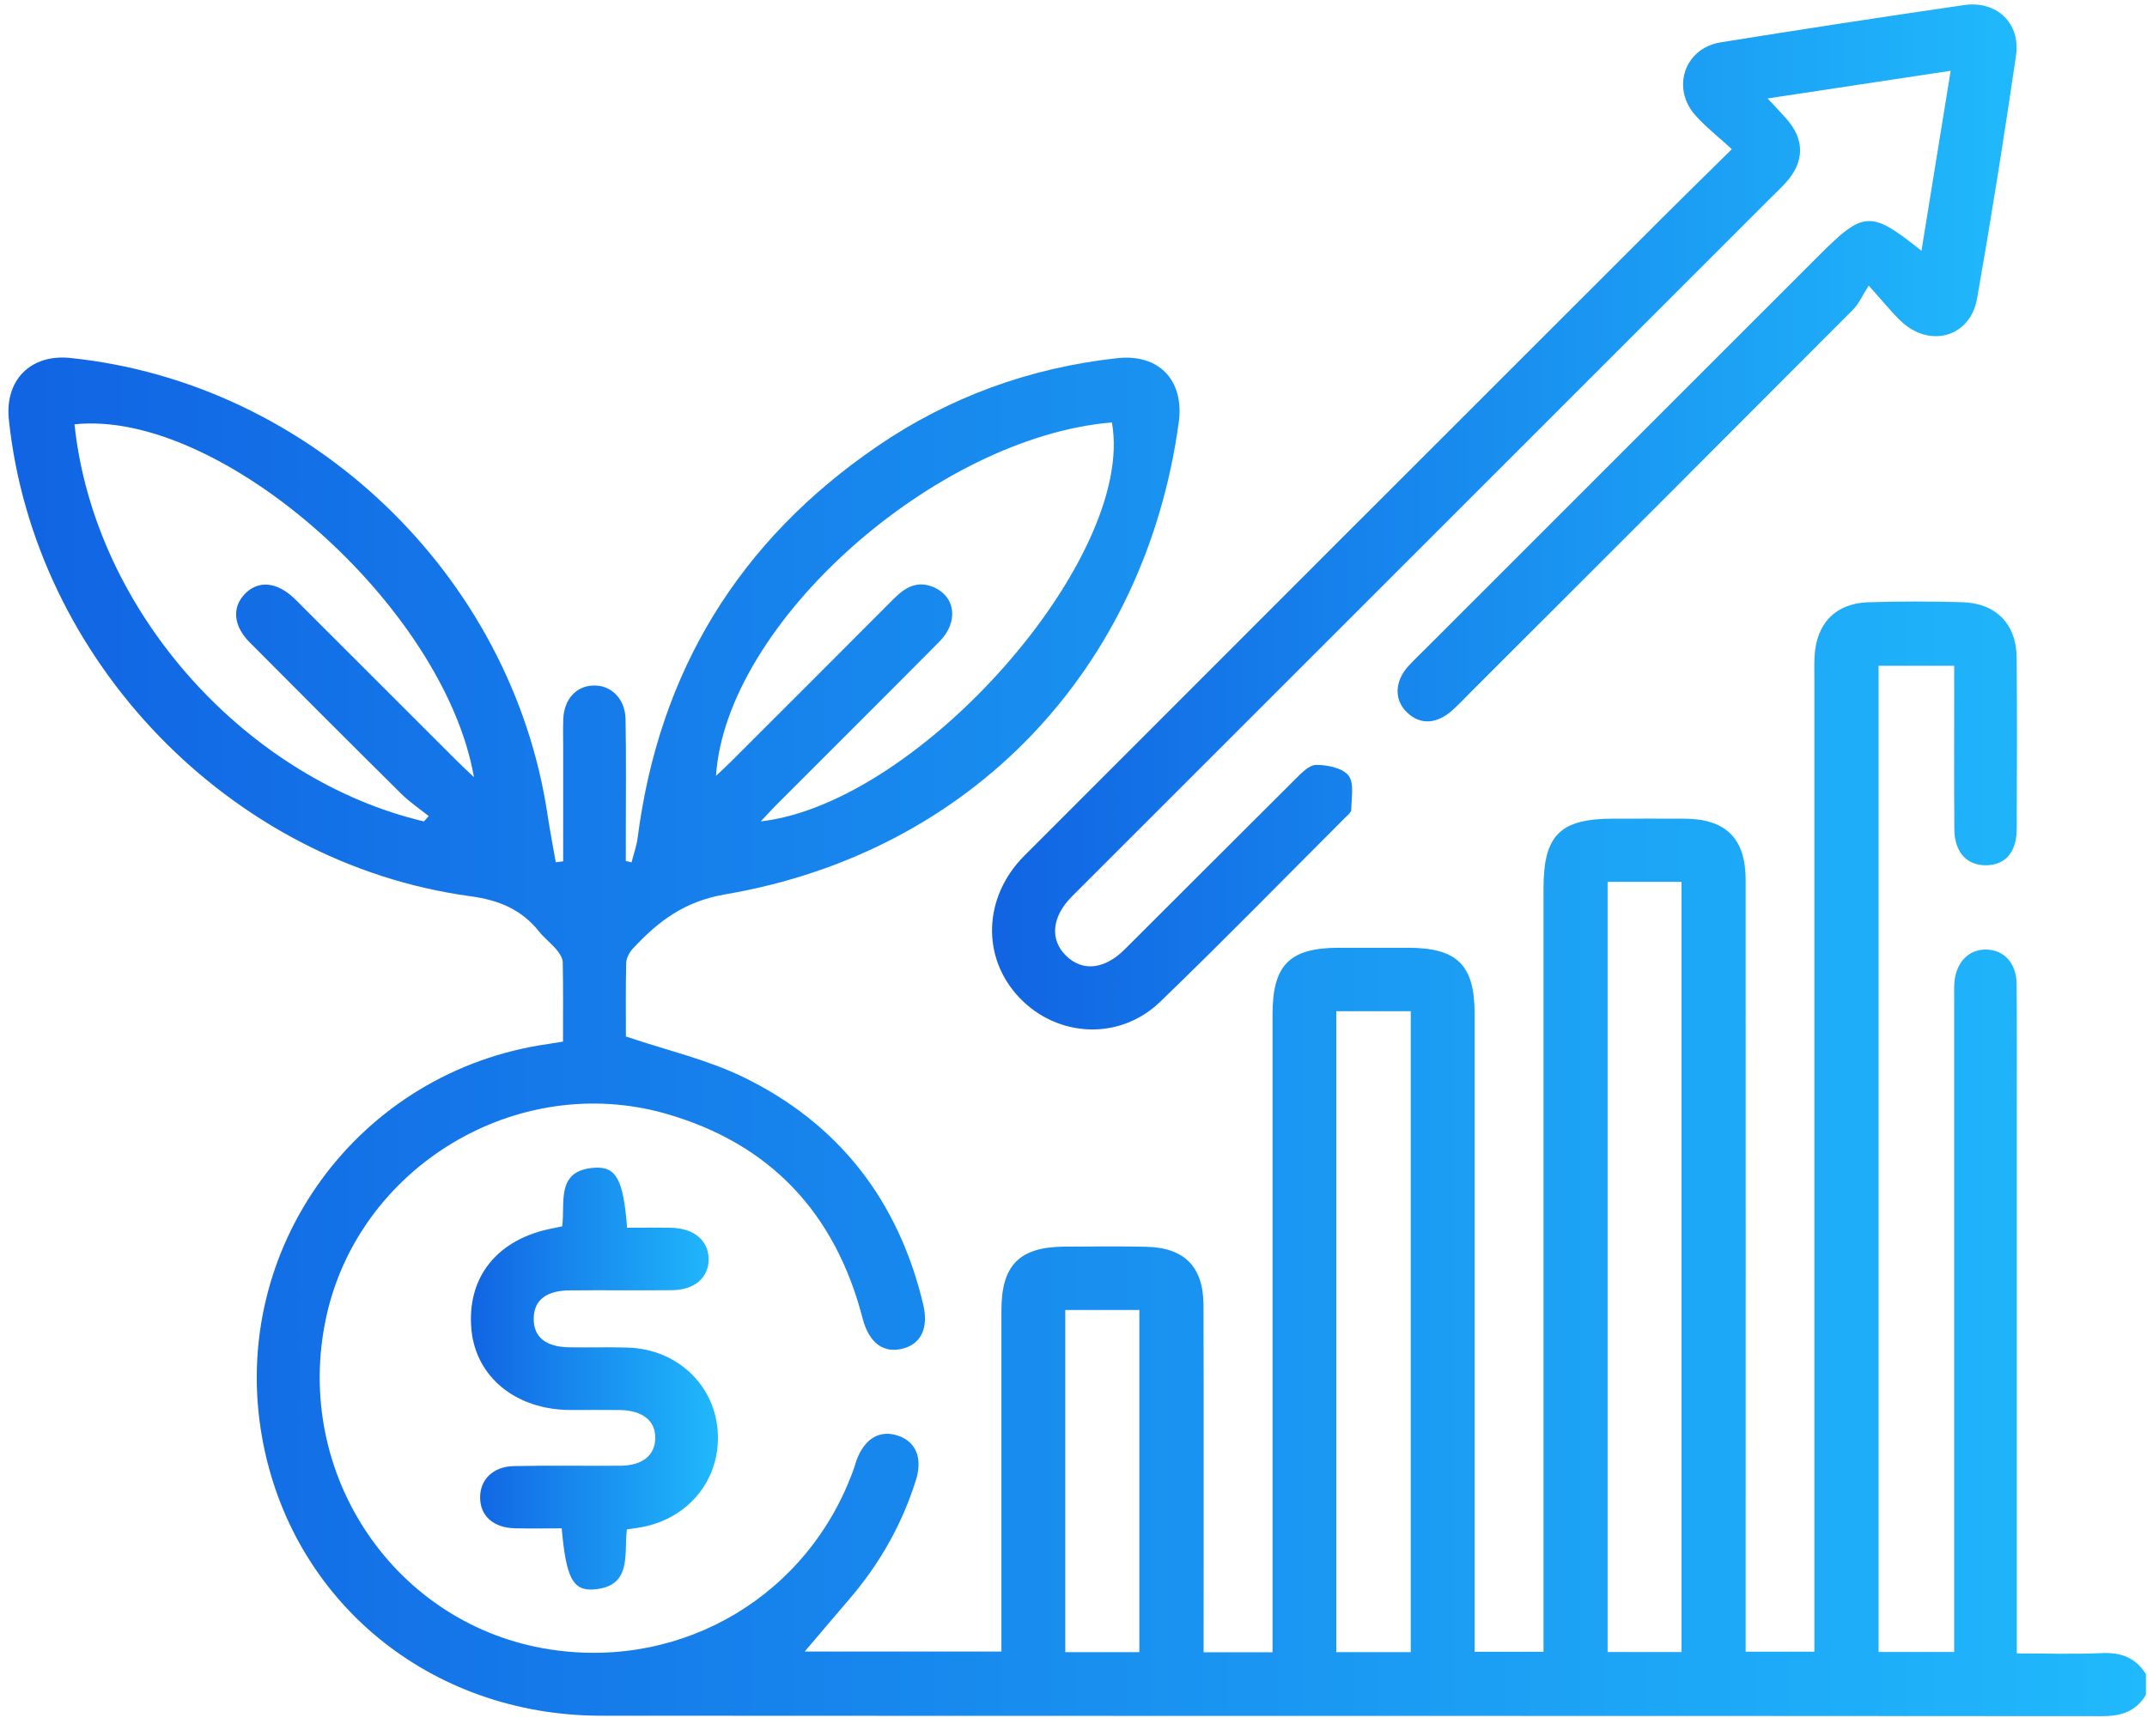
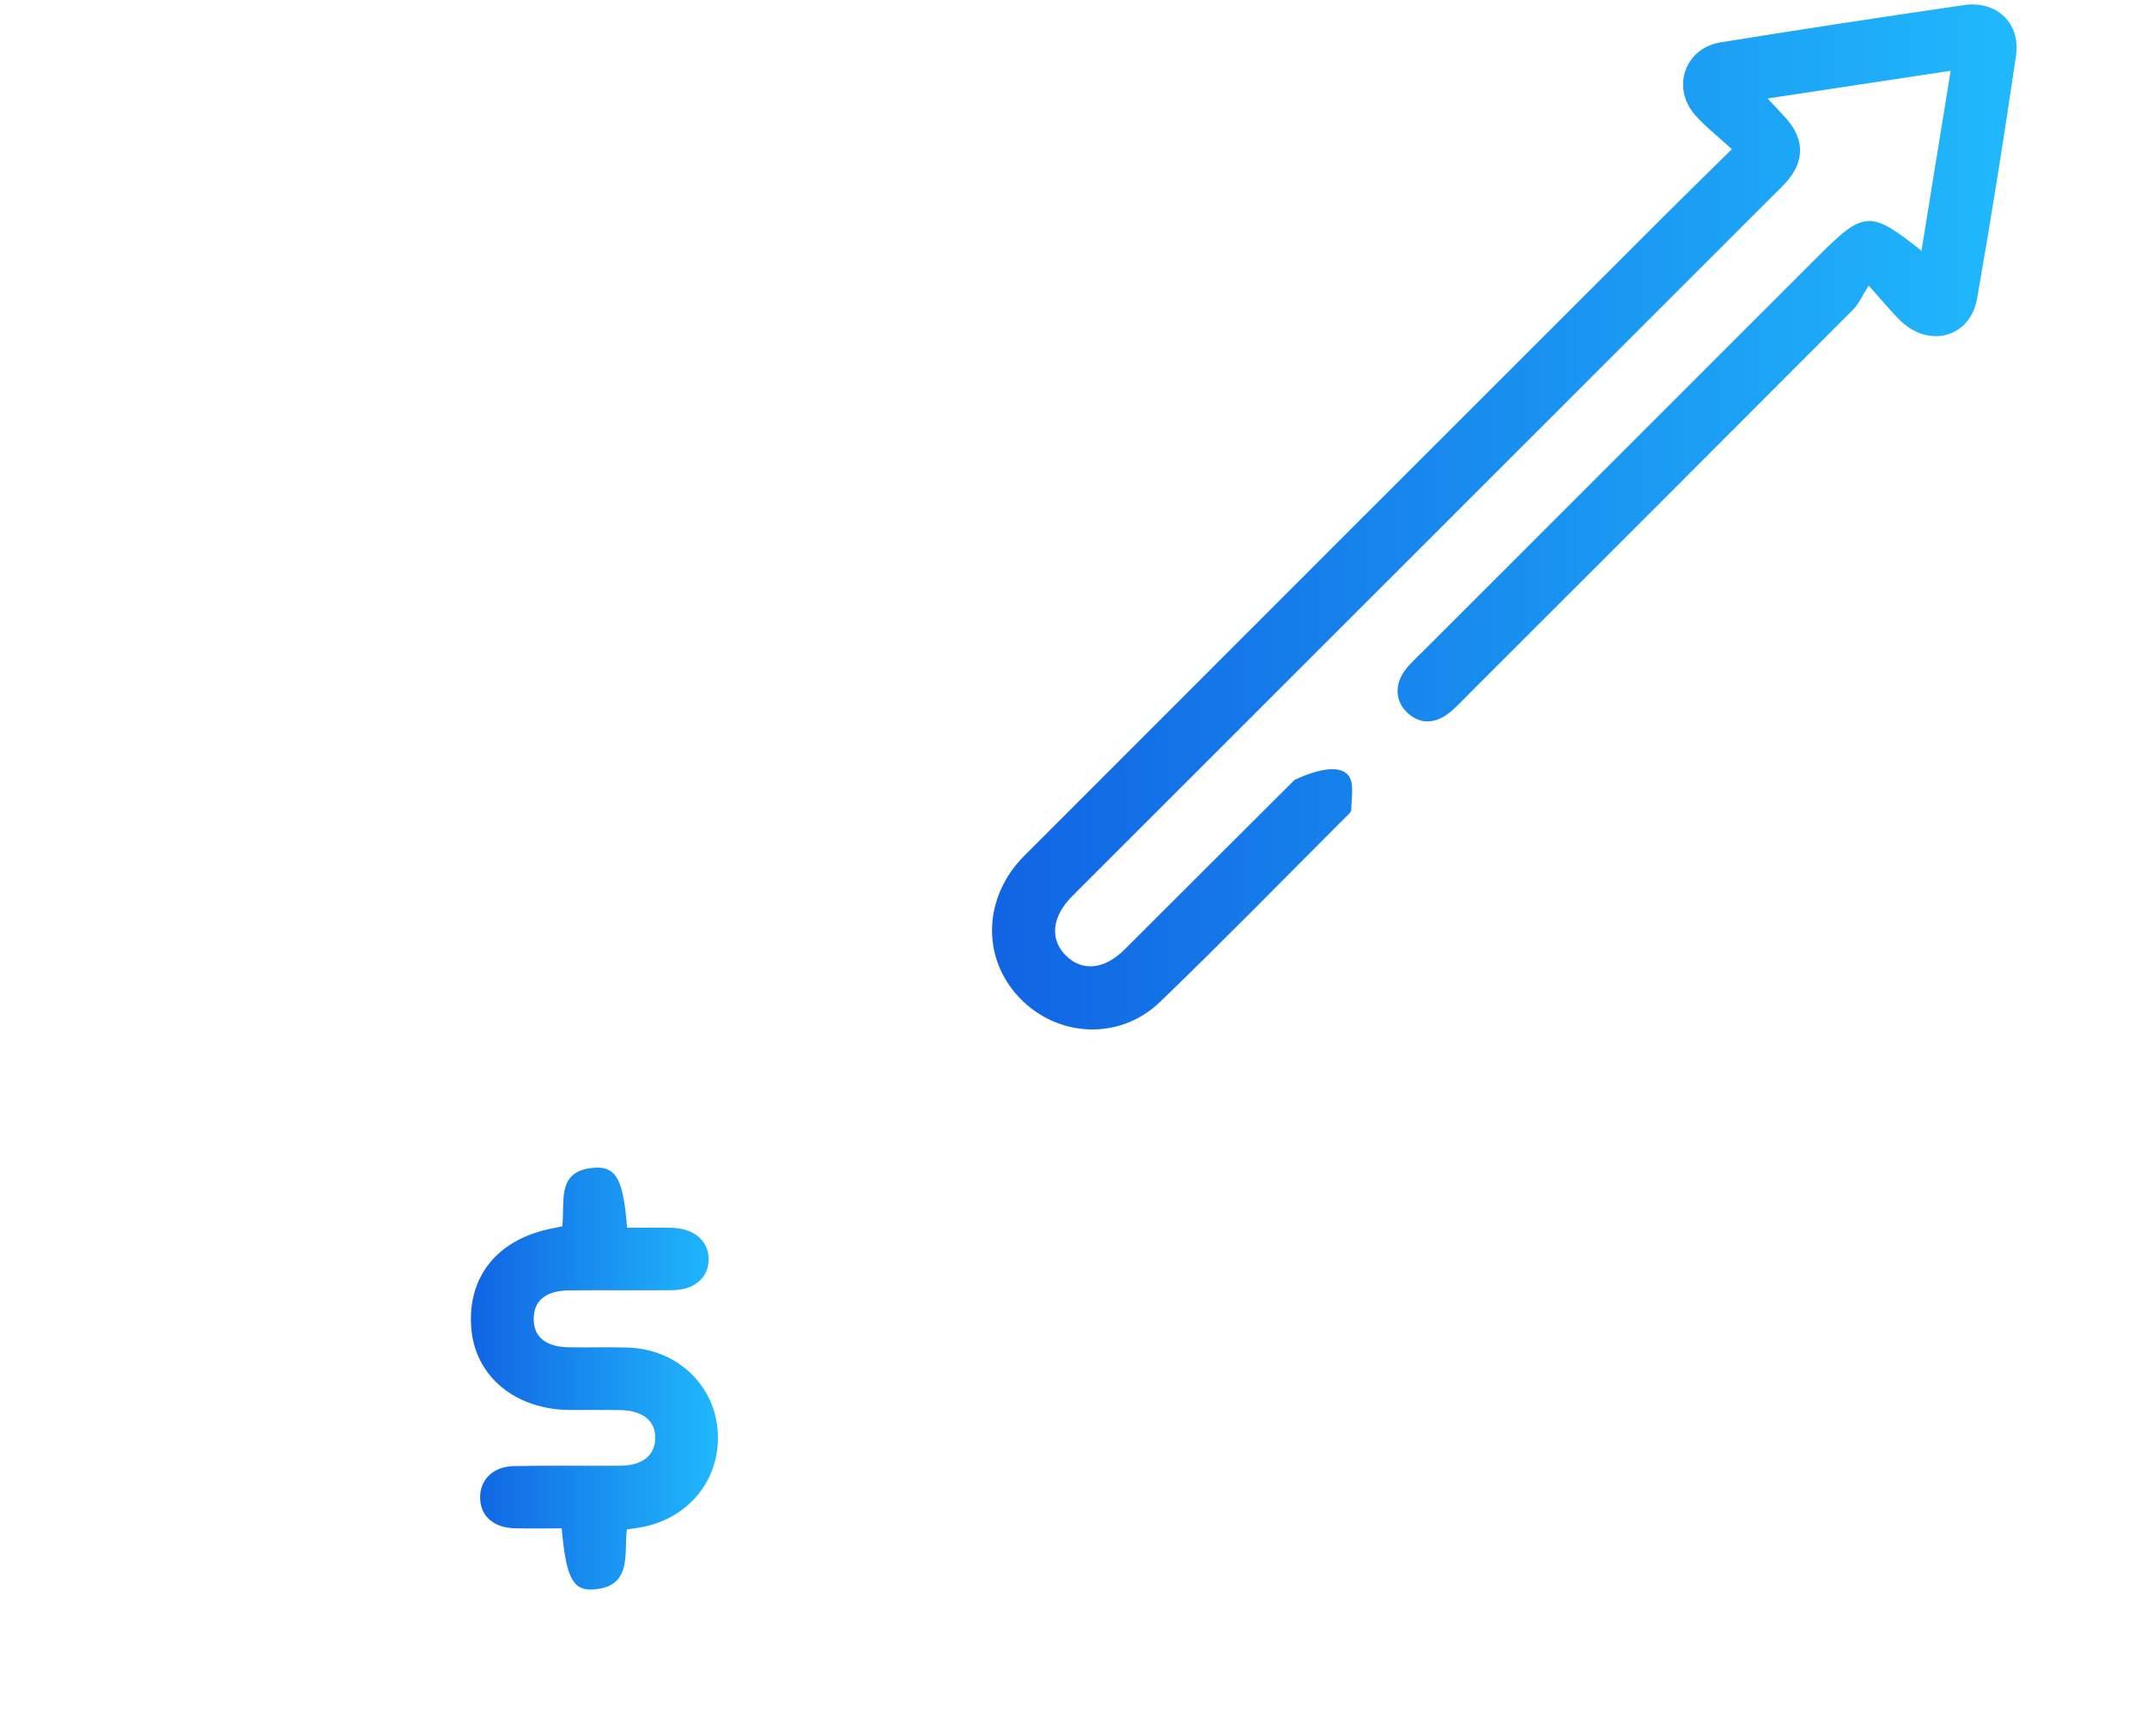
<svg xmlns="http://www.w3.org/2000/svg" width="89" height="72" viewBox="0 0 89 72" fill="none">
-   <path d="M88.953 70.278C88.539 70.969 87.929 71.163 87.133 71.161C66.393 71.144 45.655 71.156 24.915 71.142C17.824 71.138 12.073 66.391 10.864 59.602C9.467 51.771 14.85 44.388 22.762 43.283C22.927 43.26 23.093 43.23 23.338 43.19C23.338 42.071 23.35 40.982 23.327 39.893C23.322 39.718 23.19 39.523 23.07 39.378C22.848 39.114 22.566 38.899 22.351 38.631C21.611 37.708 20.691 37.324 19.486 37.16C9.521 35.803 1.412 27.375 0.367 17.398C0.196 15.756 1.273 14.674 2.912 14.843C12.869 15.867 21.188 23.819 22.691 33.743C22.793 34.416 22.92 35.084 23.038 35.754C23.139 35.74 23.241 35.729 23.345 35.715C23.345 34.122 23.345 32.527 23.345 30.933C23.345 30.559 23.334 30.182 23.35 29.81C23.384 28.994 23.884 28.446 24.596 28.425C25.331 28.402 25.916 28.973 25.932 29.821C25.96 31.465 25.942 33.109 25.942 34.753C25.942 35.068 25.942 35.385 25.942 35.699L26.18 35.757C26.265 35.414 26.39 35.079 26.434 34.732C27.32 27.847 30.631 22.432 36.351 18.515C39.35 16.462 42.686 15.25 46.307 14.852C48.046 14.66 49.103 15.77 48.862 17.523C47.459 27.745 40.261 35.343 30.073 37.082C28.353 37.375 27.278 38.21 26.224 39.345C26.083 39.498 25.962 39.738 25.958 39.942C25.932 41.005 25.946 42.069 25.946 42.978C27.641 43.551 29.313 43.933 30.813 44.663C34.779 46.592 37.248 49.792 38.27 54.09C38.497 55.043 38.191 55.704 37.463 55.91C36.64 56.141 36.027 55.704 35.757 54.663C34.629 50.312 31.937 47.422 27.611 46.182C21.412 44.407 14.832 48.404 13.509 54.677C12.14 61.158 16.402 67.429 22.839 68.4C28.351 69.232 33.544 66.123 35.403 60.874C35.442 60.765 35.468 60.652 35.507 60.545C35.845 59.646 36.464 59.279 37.22 59.528C37.967 59.776 38.252 60.46 37.97 61.364C37.396 63.205 36.462 64.846 35.206 66.31C34.548 67.077 33.895 67.847 33.357 68.481H41.512C41.512 68.183 41.512 67.875 41.512 67.57C41.512 63.156 41.51 58.744 41.512 54.33C41.512 52.458 42.261 51.704 44.122 51.692C45.248 51.685 46.372 51.674 47.498 51.697C49.091 51.727 49.884 52.518 49.889 54.118C49.903 58.559 49.894 63.001 49.894 67.443C49.894 67.783 49.894 68.123 49.894 68.511H52.751C52.751 68.171 52.751 67.836 52.751 67.501C52.751 59.02 52.751 50.541 52.751 42.06C52.751 40.009 53.459 39.301 55.501 39.299C56.453 39.299 57.403 39.299 58.356 39.299C60.407 39.299 61.128 40.009 61.128 42.037C61.128 50.43 61.128 58.823 61.128 67.219C61.128 67.618 61.128 68.019 61.128 68.49H63.984V67.466C63.984 57.255 63.984 47.045 63.984 36.832C63.984 34.626 64.671 33.946 66.881 33.946C67.861 33.946 68.842 33.942 69.822 33.946C71.547 33.956 72.363 34.763 72.363 36.492C72.368 46.79 72.363 57.087 72.363 67.385C72.363 67.73 72.363 68.072 72.363 68.488H75.212V67.38C75.212 54.314 75.212 41.248 75.212 28.18C75.212 27.863 75.203 27.544 75.219 27.227C75.286 25.858 76.084 25.017 77.445 24.973C78.743 24.931 80.042 24.933 81.339 24.97C82.745 25.01 83.587 25.879 83.598 27.278C83.617 29.643 83.61 32.009 83.6 34.374C83.596 35.34 83.122 35.877 82.317 35.879C81.522 35.879 81.02 35.331 81.013 34.381C80.999 32.448 81.008 30.515 81.008 28.584C81.008 28.274 81.008 27.965 81.008 27.606H77.873V68.499H81.008C81.008 68.136 81.008 67.799 81.008 67.461C81.008 58.807 81.008 50.155 81.008 41.5C81.008 41.269 80.999 41.038 81.011 40.809C81.055 39.942 81.573 39.375 82.312 39.373C83.062 39.373 83.589 39.93 83.596 40.804C83.612 42.592 83.603 44.381 83.603 46.168C83.603 53.264 83.603 60.361 83.603 67.457C83.603 67.794 83.603 68.132 83.603 68.559C84.837 68.559 85.984 68.599 87.129 68.546C87.924 68.509 88.532 68.738 88.955 69.417V70.282L88.953 70.278ZM31.532 34.06C38.161 33.301 47.103 23.084 46.092 17.516C38.767 18.129 30.094 25.847 29.68 32.173C29.919 31.946 30.129 31.754 30.33 31.553C32.573 29.31 34.818 27.07 37.056 24.822C37.516 24.362 38.011 24.066 38.675 24.337C39.614 24.721 39.752 25.787 38.943 26.603C36.691 28.876 34.42 31.132 32.159 33.398C31.962 33.595 31.775 33.805 31.535 34.06H31.532ZM17.574 34.06L17.773 33.84C17.393 33.535 16.984 33.26 16.64 32.92C14.531 30.832 12.432 28.732 10.341 26.626C9.673 25.953 9.615 25.19 10.14 24.637C10.695 24.055 11.463 24.117 12.189 24.804C12.314 24.922 12.434 25.047 12.556 25.169C14.677 27.287 16.795 29.407 18.915 31.525C19.132 31.743 19.361 31.951 19.648 32.226C18.392 25.1 9.104 16.947 3.088 17.595C3.921 25.47 10.325 32.353 17.574 34.06ZM66.641 36.564V68.502H69.704V36.566H66.641V36.564ZM58.481 41.93H55.394V68.506H58.481V41.93ZM44.159 54.319V68.506H47.23V54.319H44.159Z" fill="url(#paint0_linear_54_428)" />
-   <path d="M71.788 6.184C71.216 5.659 70.71 5.264 70.289 4.794C69.267 3.659 69.825 1.999 71.327 1.756C74.682 1.215 78.044 0.702 81.409 0.212C82.766 0.013 83.769 0.956 83.57 2.309C83.078 5.671 82.544 9.03 81.957 12.378C81.674 13.985 79.984 14.45 78.791 13.308C78.398 12.931 78.056 12.501 77.464 11.842C77.196 12.26 77.055 12.6 76.814 12.841C71.522 18.152 66.218 23.451 60.913 28.753C60.689 28.977 60.472 29.209 60.236 29.424C59.561 30.039 58.872 30.073 58.317 29.532C57.783 29.012 57.808 28.244 58.391 27.609C58.643 27.334 58.918 27.077 59.184 26.811C64.587 21.407 69.993 16.002 75.397 10.598C77.263 8.732 77.545 8.714 79.651 10.399C80.054 7.911 80.447 5.49 80.861 2.935C78.329 3.317 75.899 3.685 73.274 4.082C73.584 4.415 73.804 4.649 74.019 4.887C74.819 5.765 74.821 6.704 74.016 7.585C73.822 7.798 73.612 7.994 73.406 8.2C63.882 17.724 54.358 27.248 44.834 36.772C44.691 36.915 44.548 37.056 44.407 37.2C43.597 38.03 43.514 38.968 44.192 39.63C44.869 40.293 45.78 40.205 46.622 39.366C48.973 37.026 51.311 34.675 53.665 32.337C53.924 32.08 54.254 31.722 54.555 31.717C55.017 31.713 55.653 31.842 55.901 32.159C56.146 32.473 56.019 33.093 56.014 33.576C56.014 33.69 55.854 33.81 55.753 33.912C53.205 36.46 50.684 39.04 48.09 41.542C46.414 43.158 43.838 43.026 42.261 41.373C40.677 39.711 40.747 37.2 42.467 35.477C51.269 26.661 60.083 17.854 68.895 9.044C69.811 8.129 70.736 7.227 71.79 6.186L71.788 6.184Z" fill="url(#paint1_linear_54_428)" />
+   <path d="M71.788 6.184C71.216 5.659 70.71 5.264 70.289 4.794C69.267 3.659 69.825 1.999 71.327 1.756C74.682 1.215 78.044 0.702 81.409 0.212C82.766 0.013 83.769 0.956 83.57 2.309C83.078 5.671 82.544 9.03 81.957 12.378C81.674 13.985 79.984 14.45 78.791 13.308C78.398 12.931 78.056 12.501 77.464 11.842C77.196 12.26 77.055 12.6 76.814 12.841C71.522 18.152 66.218 23.451 60.913 28.753C60.689 28.977 60.472 29.209 60.236 29.424C59.561 30.039 58.872 30.073 58.317 29.532C57.783 29.012 57.808 28.244 58.391 27.609C58.643 27.334 58.918 27.077 59.184 26.811C64.587 21.407 69.993 16.002 75.397 10.598C77.263 8.732 77.545 8.714 79.651 10.399C80.054 7.911 80.447 5.49 80.861 2.935C78.329 3.317 75.899 3.685 73.274 4.082C73.584 4.415 73.804 4.649 74.019 4.887C74.819 5.765 74.821 6.704 74.016 7.585C73.822 7.798 73.612 7.994 73.406 8.2C63.882 17.724 54.358 27.248 44.834 36.772C44.691 36.915 44.548 37.056 44.407 37.2C43.597 38.03 43.514 38.968 44.192 39.63C44.869 40.293 45.78 40.205 46.622 39.366C48.973 37.026 51.311 34.675 53.665 32.337C55.017 31.713 55.653 31.842 55.901 32.159C56.146 32.473 56.019 33.093 56.014 33.576C56.014 33.69 55.854 33.81 55.753 33.912C53.205 36.46 50.684 39.04 48.09 41.542C46.414 43.158 43.838 43.026 42.261 41.373C40.677 39.711 40.747 37.2 42.467 35.477C51.269 26.661 60.083 17.854 68.895 9.044C69.811 8.129 70.736 7.227 71.79 6.186L71.788 6.184Z" fill="url(#paint1_linear_54_428)" />
  <path d="M25.993 50.908C26.649 50.908 27.248 50.895 27.849 50.911C28.779 50.936 29.373 51.452 29.375 52.212C29.378 52.98 28.79 53.491 27.856 53.498C26.444 53.51 25.031 53.493 23.62 53.505C22.635 53.512 22.131 53.916 22.124 54.675C22.117 55.438 22.619 55.852 23.6 55.866C24.407 55.88 25.213 55.852 26.02 55.877C28.087 55.94 29.669 57.459 29.757 59.44C29.847 61.443 28.439 63.077 26.384 63.359C26.273 63.376 26.162 63.392 25.986 63.417C25.859 64.43 26.224 65.792 24.599 65.907C23.738 65.968 23.463 65.396 23.285 63.373C22.649 63.373 22 63.385 21.35 63.371C20.462 63.352 19.914 62.865 19.902 62.113C19.891 61.359 20.432 60.809 21.304 60.791C22.772 60.761 24.242 60.786 25.713 60.777C26.622 60.772 27.142 60.356 27.163 59.653C27.183 58.918 26.647 58.481 25.688 58.467C24.996 58.458 24.305 58.467 23.613 58.465C21.384 58.448 19.734 57.1 19.544 55.149C19.331 52.957 20.617 51.359 22.945 50.925C23.056 50.904 23.165 50.878 23.304 50.85C23.438 49.861 23.022 48.525 24.649 48.42C25.553 48.363 25.842 48.927 25.995 50.908H25.993Z" fill="url(#paint2_linear_54_428)" />
  <defs>
    <linearGradient id="paint0_linear_54_428" x1="88.955" y1="37.063" x2="0.349" y2="37.063" gradientUnits="userSpaceOnUse">
      <stop stop-color="#20B9FC" />
      <stop offset="1" stop-color="#1164E3" />
    </linearGradient>
    <linearGradient id="paint1_linear_54_428" x1="83.596" y1="16.962" x2="41.123" y2="16.962" gradientUnits="userSpaceOnUse">
      <stop stop-color="#20B9FC" />
      <stop offset="1" stop-color="#1164E3" />
    </linearGradient>
    <linearGradient id="paint2_linear_54_428" x1="29.761" y1="55.322" x2="19.521" y2="55.322" gradientUnits="userSpaceOnUse">
      <stop stop-color="#20B9FC" />
      <stop offset="1" stop-color="#1164E3" />
    </linearGradient>
  </defs>
</svg>